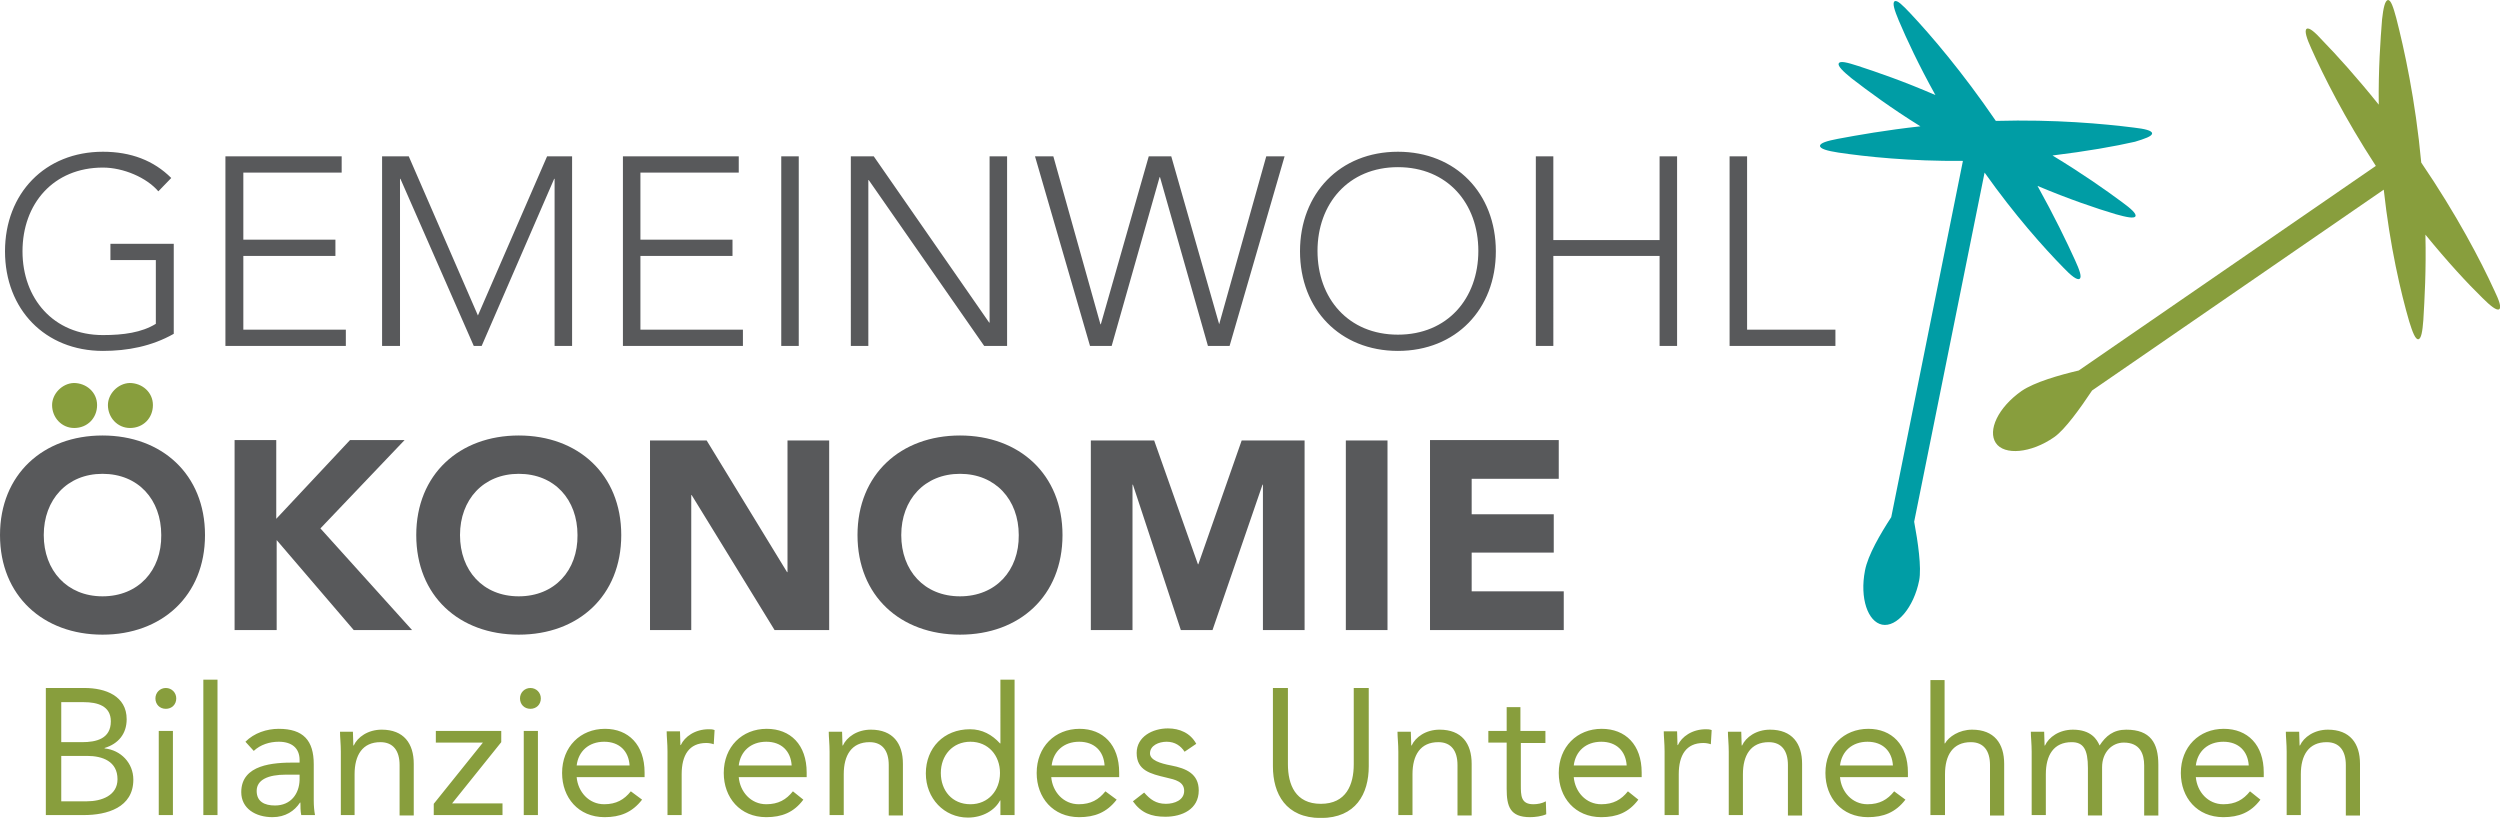
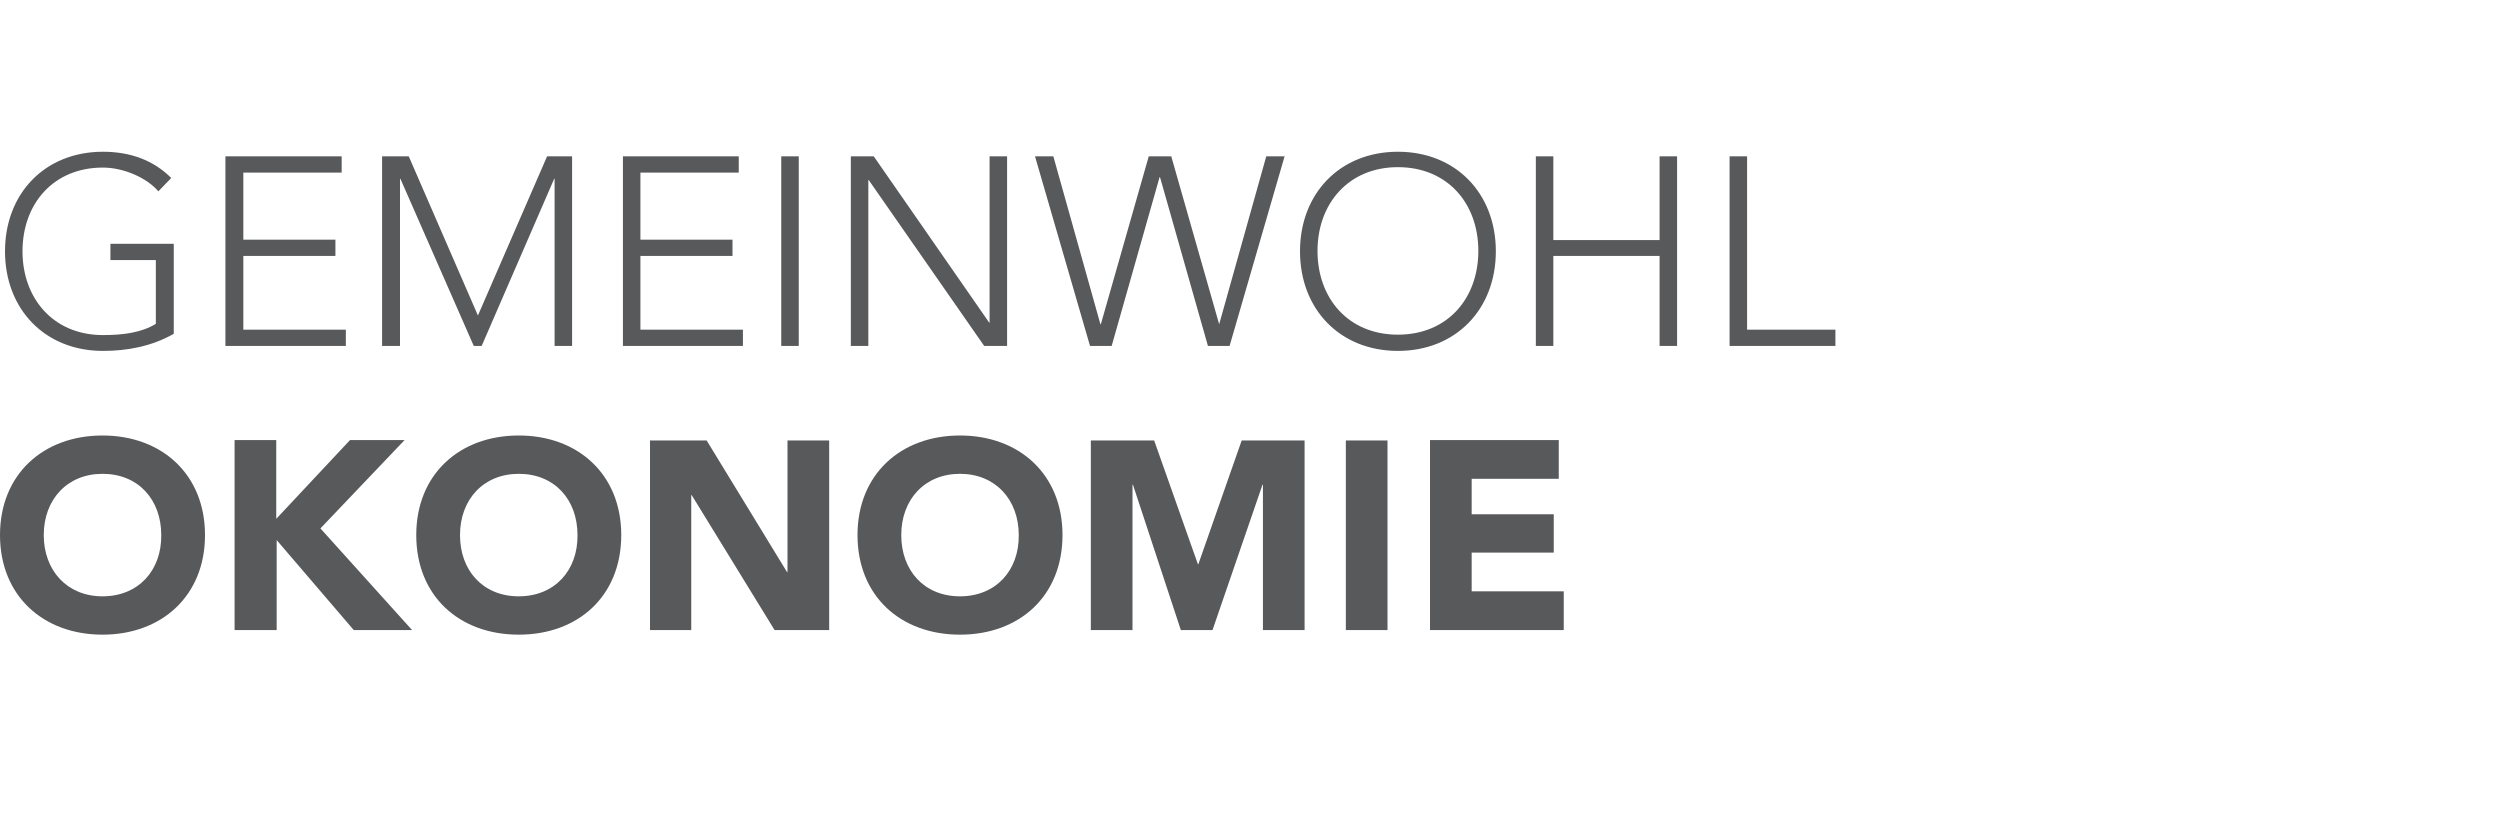
<svg xmlns="http://www.w3.org/2000/svg" xmlns:ns1="http://sodipodi.sourceforge.net/DTD/sodipodi-0.dtd" xmlns:ns2="http://www.inkscape.org/namespaces/inkscape" version="1.1" id="layer" x="0px" y="0px" viewBox="0 0 600 196.292" xml:space="preserve" ns1:docname="logo-gemeinwohl.svg" width="600" height="196.292" ns2:version="1.1.2 (b8e25be833, 2022-02-05)">
  <defs id="defs13" />
  <style type="text/css" id="style2">
	.st0{fill:#58595B;}
	.st1{fill:#009DA5;}
	.st2{fill:#889E3D;}
</style>
  <g id="g833" transform="matrix(1,0,0,1,-21.399,-222.582)">
    <path class="st0" d="m 63.1,302.7 c -5.3,3 -11.1,4.1 -17,4.1 -13.9,0 -23.5,-10 -23.5,-23.9 0,-13.9 9.6,-23.9 23.5,-23.9 6.7,0 12.2,2.1 16.4,6.3 l -3.1,3.2 c -2.8,-3.3 -8.4,-5.7 -13.3,-5.7 -11.9,0 -19.3,8.7 -19.3,20.1 0,11.3 7.4,20.1 19.3,20.1 4.9,0 9.3,-0.6 12.7,-2.7 V 285 H 47.9 v -3.9 h 15.2 z m 12.4,2.9 h 28.9 v -3.9 H 79.8 V 284 h 22.1 v -3.9 H 79.8 V 264 h 23.6 v -3.9 H 75.5 Z m 37.7,0 h 4.2 v -40.1 h 0.1 l 17.6,40.1 h 1.9 l 17.4,-40.1 h 0.1 v 40.1 h 4.2 v -45.5 h -6 l -16.6,38.2 -16.6,-38.2 h -6.4 v 45.5 z m 57.6,0 h 28.9 v -3.9 H 175.1 V 284 h 22.1 v -3.9 H 175.1 V 264 h 23.6 v -3.9 h -27.8 v 45.5 z m 38.1,0 h 4.2 v -45.5 h -4.2 z m 16.7,0 h 4.2 v -39.8 h 0.1 l 27.7,39.8 h 5.5 v -45.5 h -4.2 V 300 h -0.1 l -27.7,-39.9 h -5.5 z m 57.4,0 h 5.2 l 11.5,-40.5 h 0.1 l 11.5,40.5 h 5.2 l 13.2,-45.5 h -4.4 L 314,300.4 v 0 l -11.5,-40.3 h -5.4 l -11.5,40.3 h -0.1 l -11.3,-40.3 h -4.4 z M 356.9,259 c -13.9,0 -23.5,10 -23.5,23.9 0,13.9 9.6,23.9 23.5,23.9 13.9,0 23.5,-10 23.5,-23.9 0,-13.9 -9.6,-23.9 -23.5,-23.9 m 0,43.9 c -11.9,0 -19.3,-8.7 -19.3,-20.1 0,-11.3 7.4,-20.1 19.3,-20.1 11.9,0 19.3,8.7 19.3,20.1 0,11.4 -7.4,20.1 -19.3,20.1 m 33.1,2.7 h 4.2 V 284 h 25.5 v 21.6 h 4.2 v -45.5 h -4.2 v 20.1 H 394.2 V 260.1 H 390 Z m 46.4,0 h 25.5 v -3.9 h -21.2 v -41.6 h -4.2 v 45.5 z M 46,327.1 c -14.2,0 -24.6,9.3 -24.6,23.9 0,14.6 10.4,23.9 24.6,23.9 14.2,0 24.6,-9.3 24.6,-23.9 0,-14.6 -10.4,-23.9 -24.6,-23.9 m 0,38.6 c -8.5,0 -14.1,-6.2 -14.1,-14.7 0,-8.5 5.6,-14.7 14.1,-14.7 8.6,0 14.1,6.2 14.1,14.7 0.1,8.5 -5.5,14.7 -14.1,14.7 m 31.8,8.1 h 10 v -21.6 l 18.5,21.6 h 14 l -22,-24.4 20.2,-21.2 h -13.1 l -17.7,18.9 v -18.9 h -10 v 45.6 z m 68.1,-46.7 c -14.2,0 -24.6,9.3 -24.6,23.9 0,14.6 10.3,23.9 24.6,23.9 14.3,0 24.6,-9.3 24.6,-23.9 0,-14.6 -10.4,-23.9 -24.6,-23.9 m 0,38.6 c -8.6,0 -14.1,-6.2 -14.1,-14.7 0,-8.5 5.6,-14.7 14.1,-14.7 8.6,0 14.1,6.2 14.1,14.7 0.1,8.5 -5.5,14.7 -14.1,14.7 m 31.4,8.1 h 10 v -32.4 h 0.1 l 19.9,32.4 h 13.1 v -45.5 h -10 v 31.6 h -0.1 L 191,328.3 h -13.6 v 45.5 z m 74.5,-46.7 c -14.2,0 -24.6,9.3 -24.6,23.9 0,14.6 10.3,23.9 24.6,23.9 14.3,0 24.6,-9.3 24.6,-23.9 0,-14.6 -10.4,-23.9 -24.6,-23.9 m 0,38.6 c -8.6,0 -14.1,-6.2 -14.1,-14.7 0,-8.5 5.6,-14.7 14.1,-14.7 8.5,0 14.1,6.2 14.1,14.7 0.1,8.5 -5.5,14.7 -14.1,14.7 m 31.4,8.1 h 10 v -34.9 h 0.1 l 11.5,34.9 h 7.6 l 12,-34.9 h 0.1 v 34.9 h 10 V 328.3 H 319.4 L 309,358 h -0.1 l -10.5,-29.7 h -15.2 z m 61.2,0 h 10 v -45.5 h -10 z m 20.2,0 h 32.1 v -9.3 h -22.1 v -9.3 h 19.7 V 346 h -19.7 v -8.5 h 20.9 v -9.3 h -30.9 z" id="path4" />
-     <path class="st1" d="m 537.9,254.6 c 0,-0.7 -1.8,-1.1 -4.4,-1.4 -7.2,-0.9 -18.9,-2 -33.1,-1.6 -8,-11.7 -15.6,-20.6 -20.6,-25.9 -1.8,-1.9 -3.1,-3.2 -3.7,-2.8 -0.6,0.4 0,2.2 1,4.6 1.9,4.5 4.8,10.7 8.8,17.9 -7.6,-3.3 -14,-5.5 -18.6,-7 -2.5,-0.8 -4.3,-1.3 -4.6,-0.6 -0.3,0.6 1,1.9 3.1,3.6 3.9,3 9.4,7.1 16.5,11.5 -8.2,0.9 -15,2.1 -19.8,3 -2.6,0.5 -4.3,1 -4.3,1.7 0,0.7 1.8,1.2 4.4,1.6 6.7,1 17.2,2.1 29.9,2 l -17.2,85.5 c -2.6,4 -5.6,9.1 -6.3,12.8 -1.3,6.7 0.7,12.3 4.1,13 3.5,0.7 7.6,-4.1 8.9,-10.6 0.6,-3.1 -0.3,-9.3 -1.2,-14.1 L 497.7,264 c 7.3,10.3 14.2,18 18.9,22.8 1.8,1.9 3.3,3.1 3.9,2.7 0.6,-0.4 0,-2.1 -1.1,-4.5 -2,-4.4 -5,-10.6 -9,-17.8 7.6,3.2 14.1,5.4 18.8,6.8 2.5,0.7 4.4,1.1 4.7,0.5 0.3,-0.6 -1,-1.8 -3.2,-3.4 -3.9,-2.9 -9.6,-6.9 -16.7,-11.2 8.2,-1 15,-2.2 19.8,-3.3 2.3,-0.7 4.1,-1.3 4.1,-2" id="path6" />
-     <path class="st2" d="m 620,292.2 c 1.2,2.5 1.8,4.2 1.2,4.6 -0.6,0.4 -2.1,-0.8 -4,-2.7 -3.6,-3.5 -8.4,-8.7 -13.7,-15.2 0.2,8.5 -0.2,15.5 -0.5,20.5 -0.2,2.7 -0.5,4.5 -1.2,4.6 -0.7,0.1 -1.4,-1.7 -2.2,-4.3 -2,-6.9 -4.6,-17.9 -6.1,-31.6 l -70,48.2 c -2.8,4.2 -6.5,9.4 -9.1,11.2 -5.6,3.9 -12,4.4 -14,1.4 -2,-3 0.5,-8.5 6.2,-12.5 3.1,-2.1 9,-3.8 13.7,-4.9 l 71.3,-49.1 c -7.5,-11.5 -12.6,-21.7 -15.5,-28.2 -1.1,-2.4 -1.7,-4.3 -1.1,-4.7 0.6,-0.4 2,0.8 3.8,2.8 3.5,3.6 8.2,8.8 13.5,15.4 -0.1,-8.5 0.4,-15.5 0.8,-20.5 0.3,-2.7 0.7,-4.5 1.4,-4.6 0.7,-0.1 1.3,1.7 2,4.3 1.9,7.4 4.6,19.6 6,34.7 8.5,12.5 14.3,23.6 17.5,30.6 M 33.9,319.8 c 0,3 2.3,5.5 5.3,5.5 3.2,0 5.5,-2.4 5.5,-5.5 0,-3.1 -2.6,-5.3 -5.6,-5.3 -2.8,0.1 -5.2,2.6 -5.2,5.3 m 13.4,0 c 0,3 2.3,5.5 5.3,5.5 3.2,0 5.5,-2.4 5.5,-5.5 0,-3.1 -2.6,-5.3 -5.6,-5.3 -2.8,0.1 -5.2,2.6 -5.2,5.3 m -14.9,98.4 h 9.1 c 5.6,0 11.9,-1.8 11.9,-8.5 0,-4 -3,-7.1 -6.9,-7.5 v -0.1 c 3.3,-1 5.3,-3.4 5.3,-6.9 0,-5.6 -5.1,-7.5 -10.1,-7.5 h -9.3 z m 3.7,-27.1 h 5.4 c 3.3,0 6.5,0.9 6.5,4.6 0,4.2 -3.5,5 -6.9,5 h -5 z m 0,12.9 h 6.2 c 3.7,0 7.3,1.3 7.3,5.6 0,3.9 -3.8,5.3 -7.4,5.3 h -6.1 z m 25.1,-16.3 c -1.4,0 -2.5,1.1 -2.5,2.5 0,1.4 1,2.5 2.5,2.5 1.4,0 2.5,-1 2.5,-2.5 0,-1.4 -1.1,-2.5 -2.5,-2.5 m -1.7,30.5 h 3.4 V 398 h -3.4 z m 10.7,0 h 3.4 v -32.5 h -3.4 z m 12.1,-15.4 c 1.6,-1.5 3.8,-2.2 6,-2.2 3.1,0 5,1.5 5,4.4 v 0.6 H 92 c -4.9,0 -12.7,0.4 -12.7,7.1 0,3.9 3.4,6 7.5,6 3.1,0 5.3,-1.5 6.6,-3.5 h 0.1 c 0,0.9 0,2.1 0.2,3 H 97 c -0.2,-1 -0.3,-2.3 -0.3,-3.5 V 406 c 0,-5.7 -2.5,-8.5 -8.4,-8.5 -2.9,0 -5.9,1 -8,3.1 z m 11,5.7 v 1.3 c -0.1,3.3 -2.1,6.1 -5.9,6.1 -2.5,0 -4.4,-0.9 -4.4,-3.5 0,-2.7 2.8,-3.9 7,-3.9 z m 9.8,9.7 h 3.4 v -9.8 c 0,-4.6 1.9,-7.7 6.2,-7.7 3.1,0 4.6,2.1 4.6,5.5 v 12.1 h 3.4 v -12.4 c 0,-4.9 -2.4,-8.2 -7.7,-8.2 -3.3,0 -5.8,1.8 -6.7,3.8 h -0.1 c 0,-1.1 -0.1,-2.2 -0.1,-3.3 H 103 c 0,1.3 0.2,2.9 0.2,4.8 v 15.2 z m 22.4,0 H 142 v -2.8 h -12.1 l 11.8,-14.7 V 398 H 126 v 2.8 h 11.3 l -11.8,14.7 z m 23.2,-30.5 c -1.4,0 -2.5,1.1 -2.5,2.5 0,1.4 1,2.5 2.5,2.5 1.4,0 2.5,-1 2.5,-2.5 0,-1.4 -1.1,-2.5 -2.5,-2.5 m -1.6,30.5 h 3.4 V 398 h -3.4 z m 25.7,-5.7 c -1.6,2 -3.5,3.1 -6.4,3.1 -3.7,0 -6.3,-3 -6.6,-6.5 h 16.3 V 408 c 0,-6.7 -3.9,-10.5 -9.5,-10.5 -5.9,0 -10.3,4.3 -10.3,10.6 0,5.9 3.9,10.6 10.2,10.6 3.7,0 6.6,-1.1 9,-4.2 z m -13,-6.2 c 0.4,-3.4 2.9,-5.7 6.6,-5.7 3.7,0 5.9,2.3 6.1,5.7 z m 21.8,11.9 h 3.4 v -9.8 c 0,-4.6 1.8,-7.5 5.9,-7.5 0.6,0 1.2,0.1 1.8,0.3 l 0.2,-3.4 c -0.5,-0.2 -0.9,-0.2 -1.4,-0.2 -3.3,0 -5.8,1.8 -6.7,3.8 h -0.1 c 0,-1.1 -0.1,-2.2 -0.1,-3.3 h -3.2 c 0,1.3 0.2,2.9 0.2,4.8 z m 30.1,-5.7 c -1.6,2 -3.5,3.1 -6.4,3.1 -3.7,0 -6.3,-3 -6.6,-6.5 H 215 V 408 c 0,-6.7 -3.9,-10.5 -9.6,-10.5 -5.9,0 -10.3,4.3 -10.3,10.6 0,5.9 3.9,10.6 10.2,10.6 3.7,0 6.6,-1.1 8.9,-4.2 z m -13,-6.2 c 0.4,-3.4 2.9,-5.7 6.6,-5.7 3.7,0 5.9,2.3 6.1,5.7 z m 21.8,11.9 h 3.4 v -9.8 c 0,-4.6 1.9,-7.7 6.2,-7.7 3.1,0 4.6,2.1 4.6,5.5 v 12.1 h 3.4 v -12.4 c 0,-4.9 -2.4,-8.2 -7.7,-8.2 -3.3,0 -5.8,1.8 -6.7,3.8 h -0.1 c 0,-1.1 -0.1,-2.2 -0.1,-3.3 h -3.2 c 0,1.3 0.2,2.9 0.2,4.8 z m 41,0 h 3.4 v -32.5 h -3.4 V 401 h -0.1 c -1.9,-2.1 -4.3,-3.4 -7.2,-3.4 -6.3,0 -10.6,4.5 -10.6,10.6 0,6 4.4,10.6 10.1,10.6 3.6,0 6.5,-1.8 7.7,-4.1 h 0.1 z m -7.2,-17.6 c 4.3,0 7.1,3.3 7.1,7.5 0,4.2 -2.8,7.5 -7.1,7.5 -4.4,0 -7.1,-3.3 -7.1,-7.5 0,-4.2 2.8,-7.5 7.1,-7.5 m 32.4,11.9 c -1.6,2 -3.5,3.1 -6.4,3.1 -3.7,0 -6.3,-3 -6.6,-6.5 H 290 V 408 c 0,-6.7 -3.9,-10.5 -9.5,-10.5 -5.9,0 -10.3,4.3 -10.3,10.6 0,5.9 3.9,10.6 10.2,10.6 3.7,0 6.6,-1.1 9,-4.2 z m -12.9,-6.2 c 0.4,-3.4 2.9,-5.7 6.6,-5.7 3.7,0 5.9,2.3 6.1,5.7 z m 19.5,8.6 c 2,2.8 4.4,3.7 7.8,3.7 4,0 8,-1.8 8,-6.3 0,-4 -3,-5.3 -6.6,-6 -2.7,-0.5 -5.1,-1.3 -5.1,-2.9 0,-1.9 2.1,-2.8 4,-2.8 2,0 3.4,1 4.3,2.4 l 2.8,-1.9 c -1.4,-2.6 -4,-3.7 -6.8,-3.7 -3.7,0 -7.5,2 -7.5,5.9 0,4.2 3.3,5 7.1,5.9 2.2,0.5 4.3,1 4.3,3.2 0,2.2 -2.3,3.1 -4.4,3.1 -2.4,0 -3.8,-1.1 -5.2,-2.7 z m 56.6,-27.2 h -3.6 V 406 c 0,4.9 -1.8,9.5 -7.9,9.5 -6.1,0 -7.9,-4.6 -7.9,-9.5 v -18.3 h -3.6 v 18.8 c 0,6.6 3.1,12.4 11.5,12.4 8.4,0 11.5,-5.8 11.5,-12.4 z m 7.1,30.5 h 3.4 v -9.8 c 0,-4.6 1.9,-7.7 6.2,-7.7 3.1,0 4.6,2.1 4.6,5.5 v 12.1 h 3.4 v -12.4 c 0,-4.9 -2.4,-8.2 -7.7,-8.2 -3.3,0 -5.8,1.8 -6.7,3.8 h -0.1 c 0,-1.1 -0.1,-2.2 -0.1,-3.3 h -3.2 c 0,1.3 0.2,2.9 0.2,4.8 z M 392.2,398 h -5.9 v -5.7 H 383 v 5.7 h -4.4 v 2.8 h 4.4 v 11.1 c 0,4.2 0.8,6.8 5.6,6.8 1.2,0 2.8,-0.2 3.9,-0.7 l -0.1,-3.1 c -0.9,0.5 -2,0.7 -3,0.7 -3,0 -3,-2.1 -3,-4.6 v -10.1 h 5.9 V 398 Z m 19.9,14.5 c -1.6,2 -3.5,3.1 -6.4,3.1 -3.7,0 -6.3,-3 -6.6,-6.5 h 16.3 V 408 c 0,-6.7 -3.9,-10.5 -9.6,-10.5 -5.9,0 -10.3,4.3 -10.3,10.6 0,5.9 3.9,10.6 10.2,10.6 3.7,0 6.6,-1.1 8.9,-4.2 z m -13,-6.2 c 0.4,-3.4 2.9,-5.7 6.6,-5.7 3.7,0 5.9,2.3 6.1,5.7 z m 21.8,11.9 h 3.4 v -9.8 c 0,-4.6 1.8,-7.5 5.9,-7.5 0.6,0 1.2,0.1 1.8,0.3 l 0.2,-3.4 c -0.5,-0.2 -1,-0.2 -1.4,-0.2 -3.3,0 -5.8,1.8 -6.7,3.8 H 424 c 0,-1.1 -0.1,-2.2 -0.1,-3.3 h -3.2 c 0,1.3 0.2,2.9 0.2,4.8 z m 15.4,0 h 3.4 v -9.8 c 0,-4.6 1.9,-7.7 6.2,-7.7 3.1,0 4.6,2.1 4.6,5.5 v 12.1 h 3.4 v -12.4 c 0,-4.9 -2.4,-8.2 -7.7,-8.2 -3.3,0 -5.8,1.8 -6.7,3.8 h -0.1 c 0,-1.1 -0.1,-2.2 -0.1,-3.3 h -3.2 c 0,1.3 0.2,2.9 0.2,4.8 z m 39.7,-5.7 c -1.6,2 -3.5,3.1 -6.4,3.1 -3.7,0 -6.3,-3 -6.6,-6.5 h 16.3 V 408 c 0,-6.7 -3.9,-10.5 -9.5,-10.5 -5.9,0 -10.3,4.3 -10.3,10.6 0,5.9 3.9,10.6 10.2,10.6 3.7,0 6.6,-1.1 9,-4.2 z m -13,-6.2 c 0.4,-3.4 2.9,-5.7 6.6,-5.7 3.7,0 5.9,2.3 6.1,5.7 z m 21.8,11.9 h 3.4 v -9.8 c 0,-4.6 1.9,-7.7 6.2,-7.7 3.1,0 4.6,2.1 4.6,5.5 v 12.1 h 3.4 v -12.4 c 0,-4.9 -2.4,-8.2 -7.7,-8.2 -3.1,0 -5.6,1.7 -6.5,3.3 h -0.1 v -15.2 h -3.4 v 32.4 z m 24.2,0 h 3.4 v -9.8 c 0,-4.6 1.9,-7.7 6.2,-7.7 2.8,0 3.9,1.7 3.9,6.2 v 11.4 h 3.4 v -11.6 c 0,-3.6 2.4,-5.9 5.2,-5.9 3.9,0 4.9,2.7 4.9,5.5 v 12 h 3.4 v -12.2 c 0,-5.2 -1.9,-8.4 -7.7,-8.4 -3.1,0 -4.9,1.5 -6.4,3.8 -0.6,-1.4 -2,-3.8 -6.4,-3.8 -3.3,0 -5.8,1.8 -6.7,3.8 h -0.1 c 0,-1.1 -0.1,-2.2 -0.1,-3.3 h -3.2 c 0,1.3 0.2,2.9 0.2,4.8 z m 52.4,-5.7 c -1.6,2 -3.5,3.1 -6.4,3.1 -3.7,0 -6.3,-3 -6.6,-6.5 h 16.3 V 408 c 0,-6.7 -3.9,-10.5 -9.6,-10.5 -5.9,0 -10.3,4.3 -10.3,10.6 0,5.9 3.9,10.6 10.2,10.6 3.7,0 6.6,-1.1 8.9,-4.2 z m -13,-6.2 c 0.4,-3.4 2.9,-5.7 6.6,-5.7 3.7,0 5.9,2.3 6.1,5.7 z m 21.8,11.9 h 3.4 v -9.8 c 0,-4.6 1.9,-7.7 6.2,-7.7 3.1,0 4.6,2.1 4.6,5.5 v 12.1 h 3.4 v -12.4 c 0,-4.9 -2.4,-8.2 -7.7,-8.2 -3.3,0 -5.8,1.8 -6.7,3.8 h -0.1 c 0,-1.1 -0.1,-2.2 -0.1,-3.3 H 570 c 0,1.3 0.2,2.9 0.2,4.8 z" id="path8" />
  </g>
</svg>